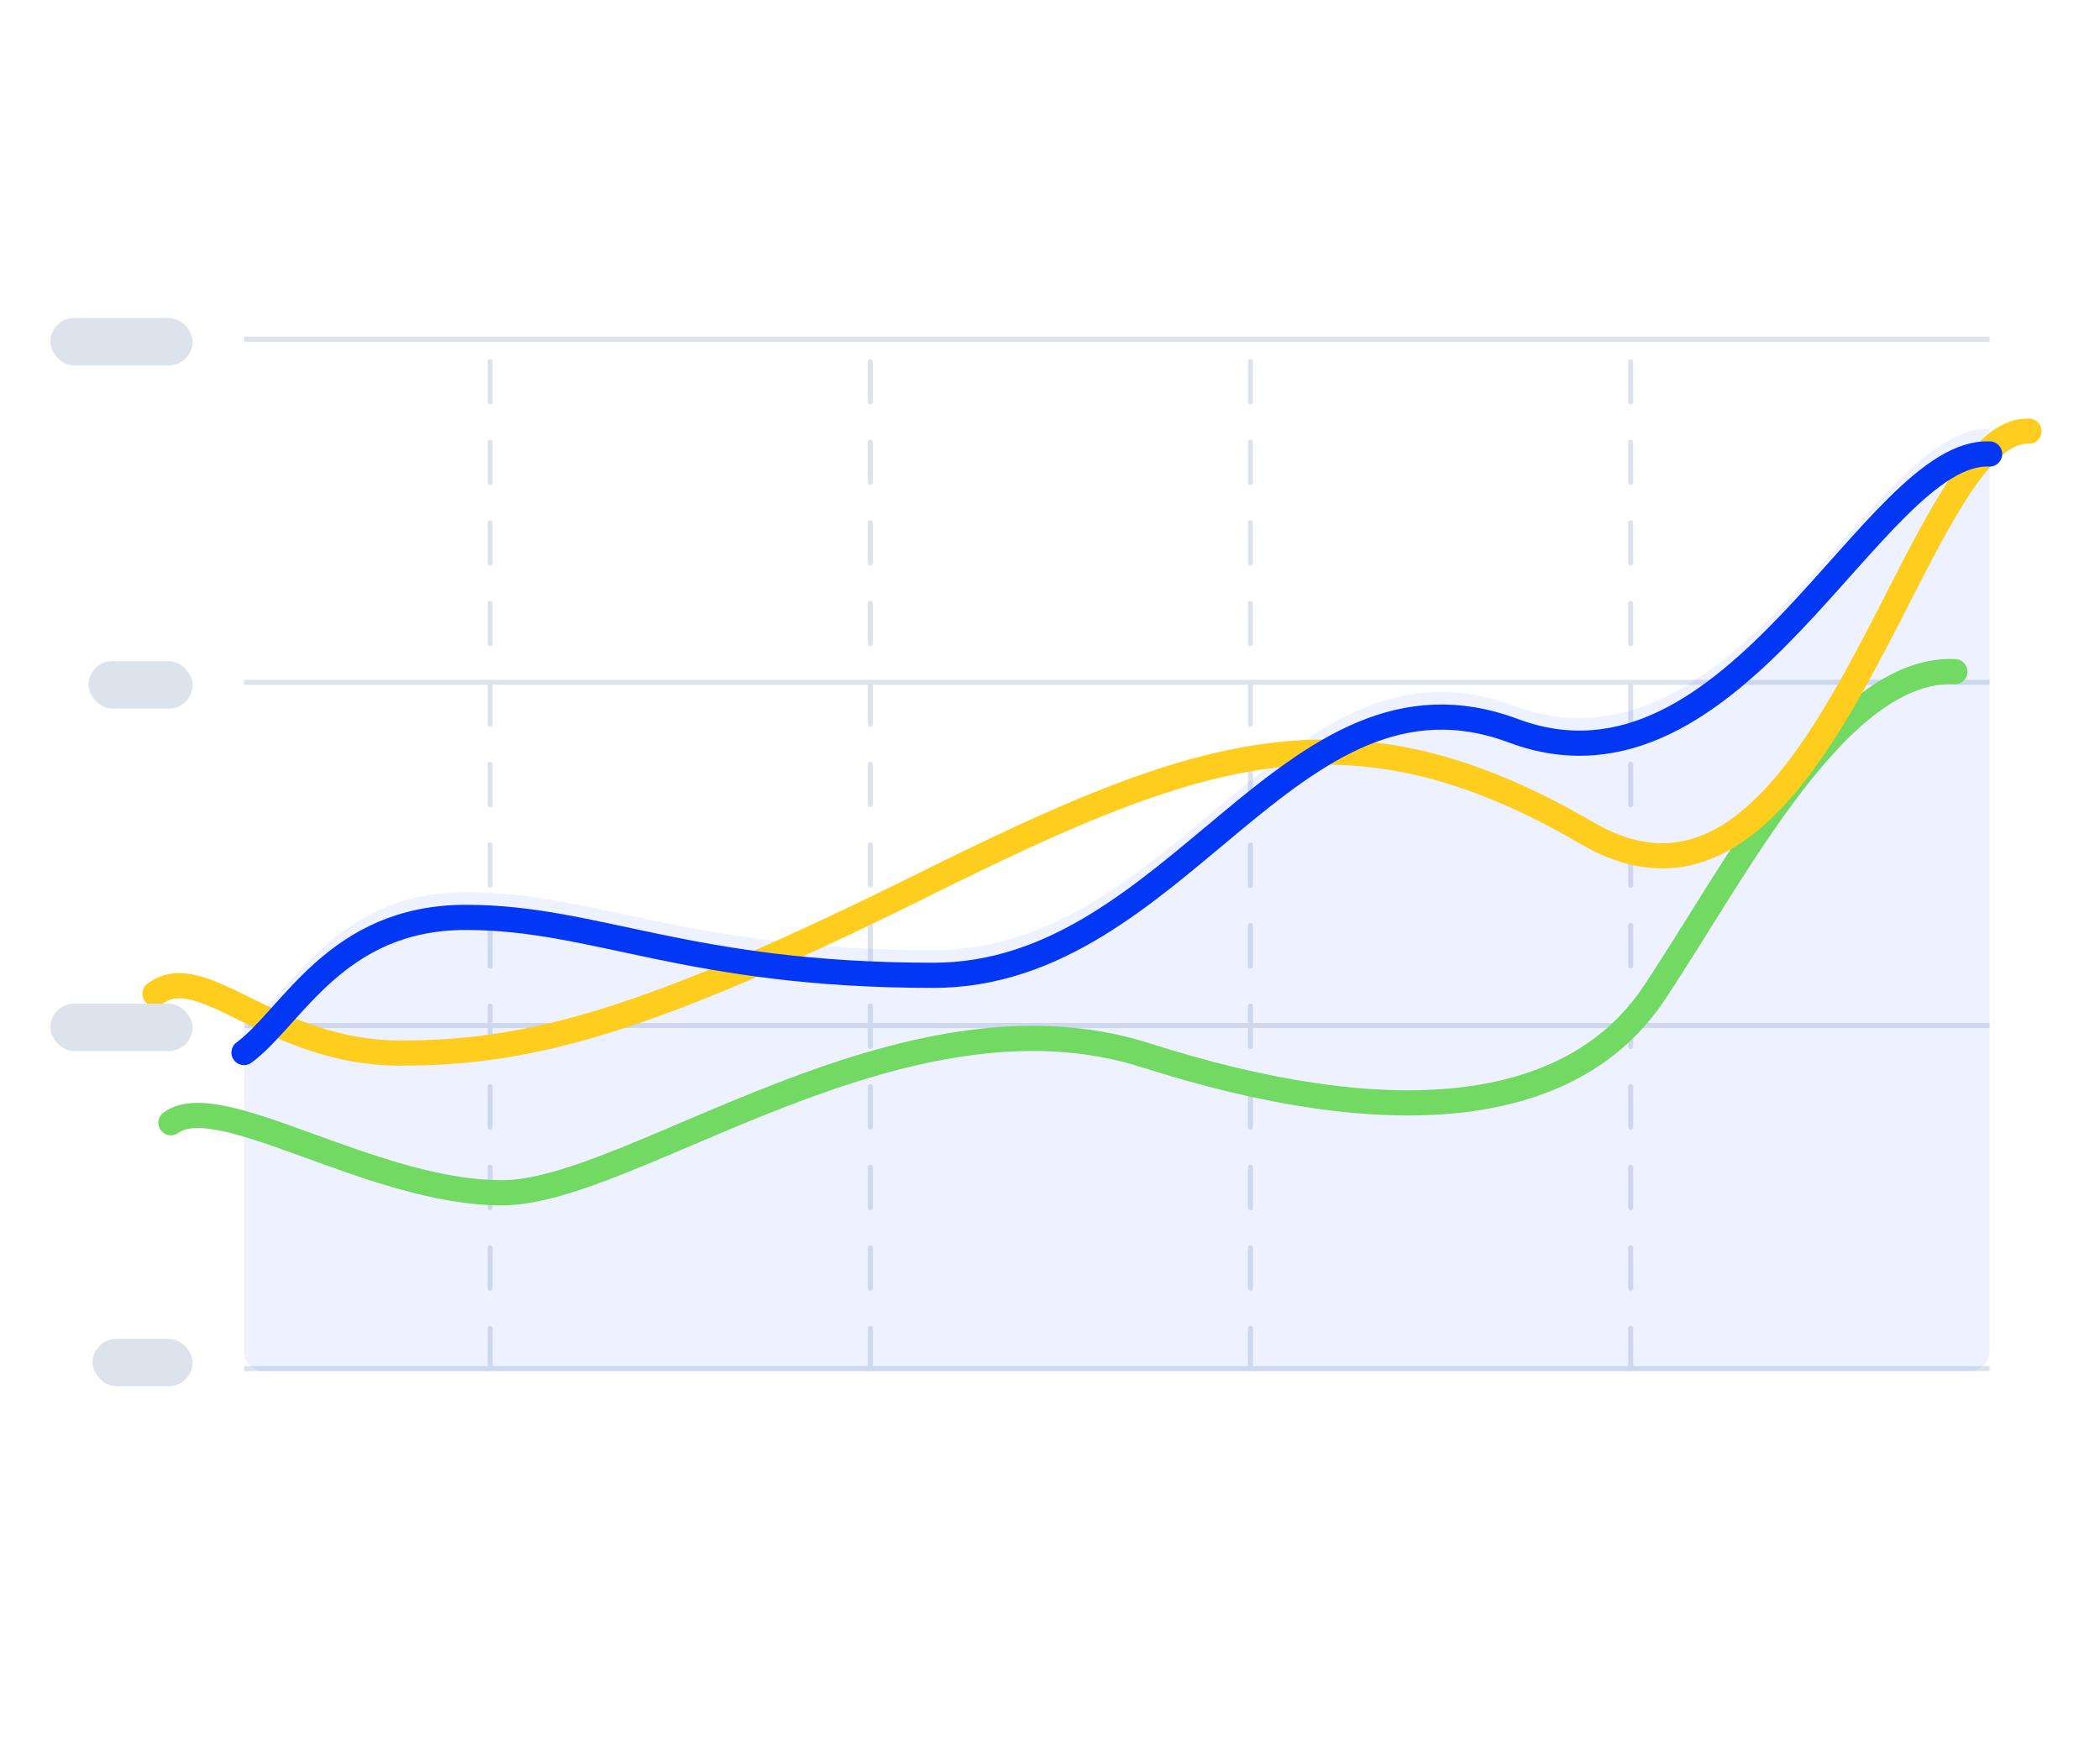
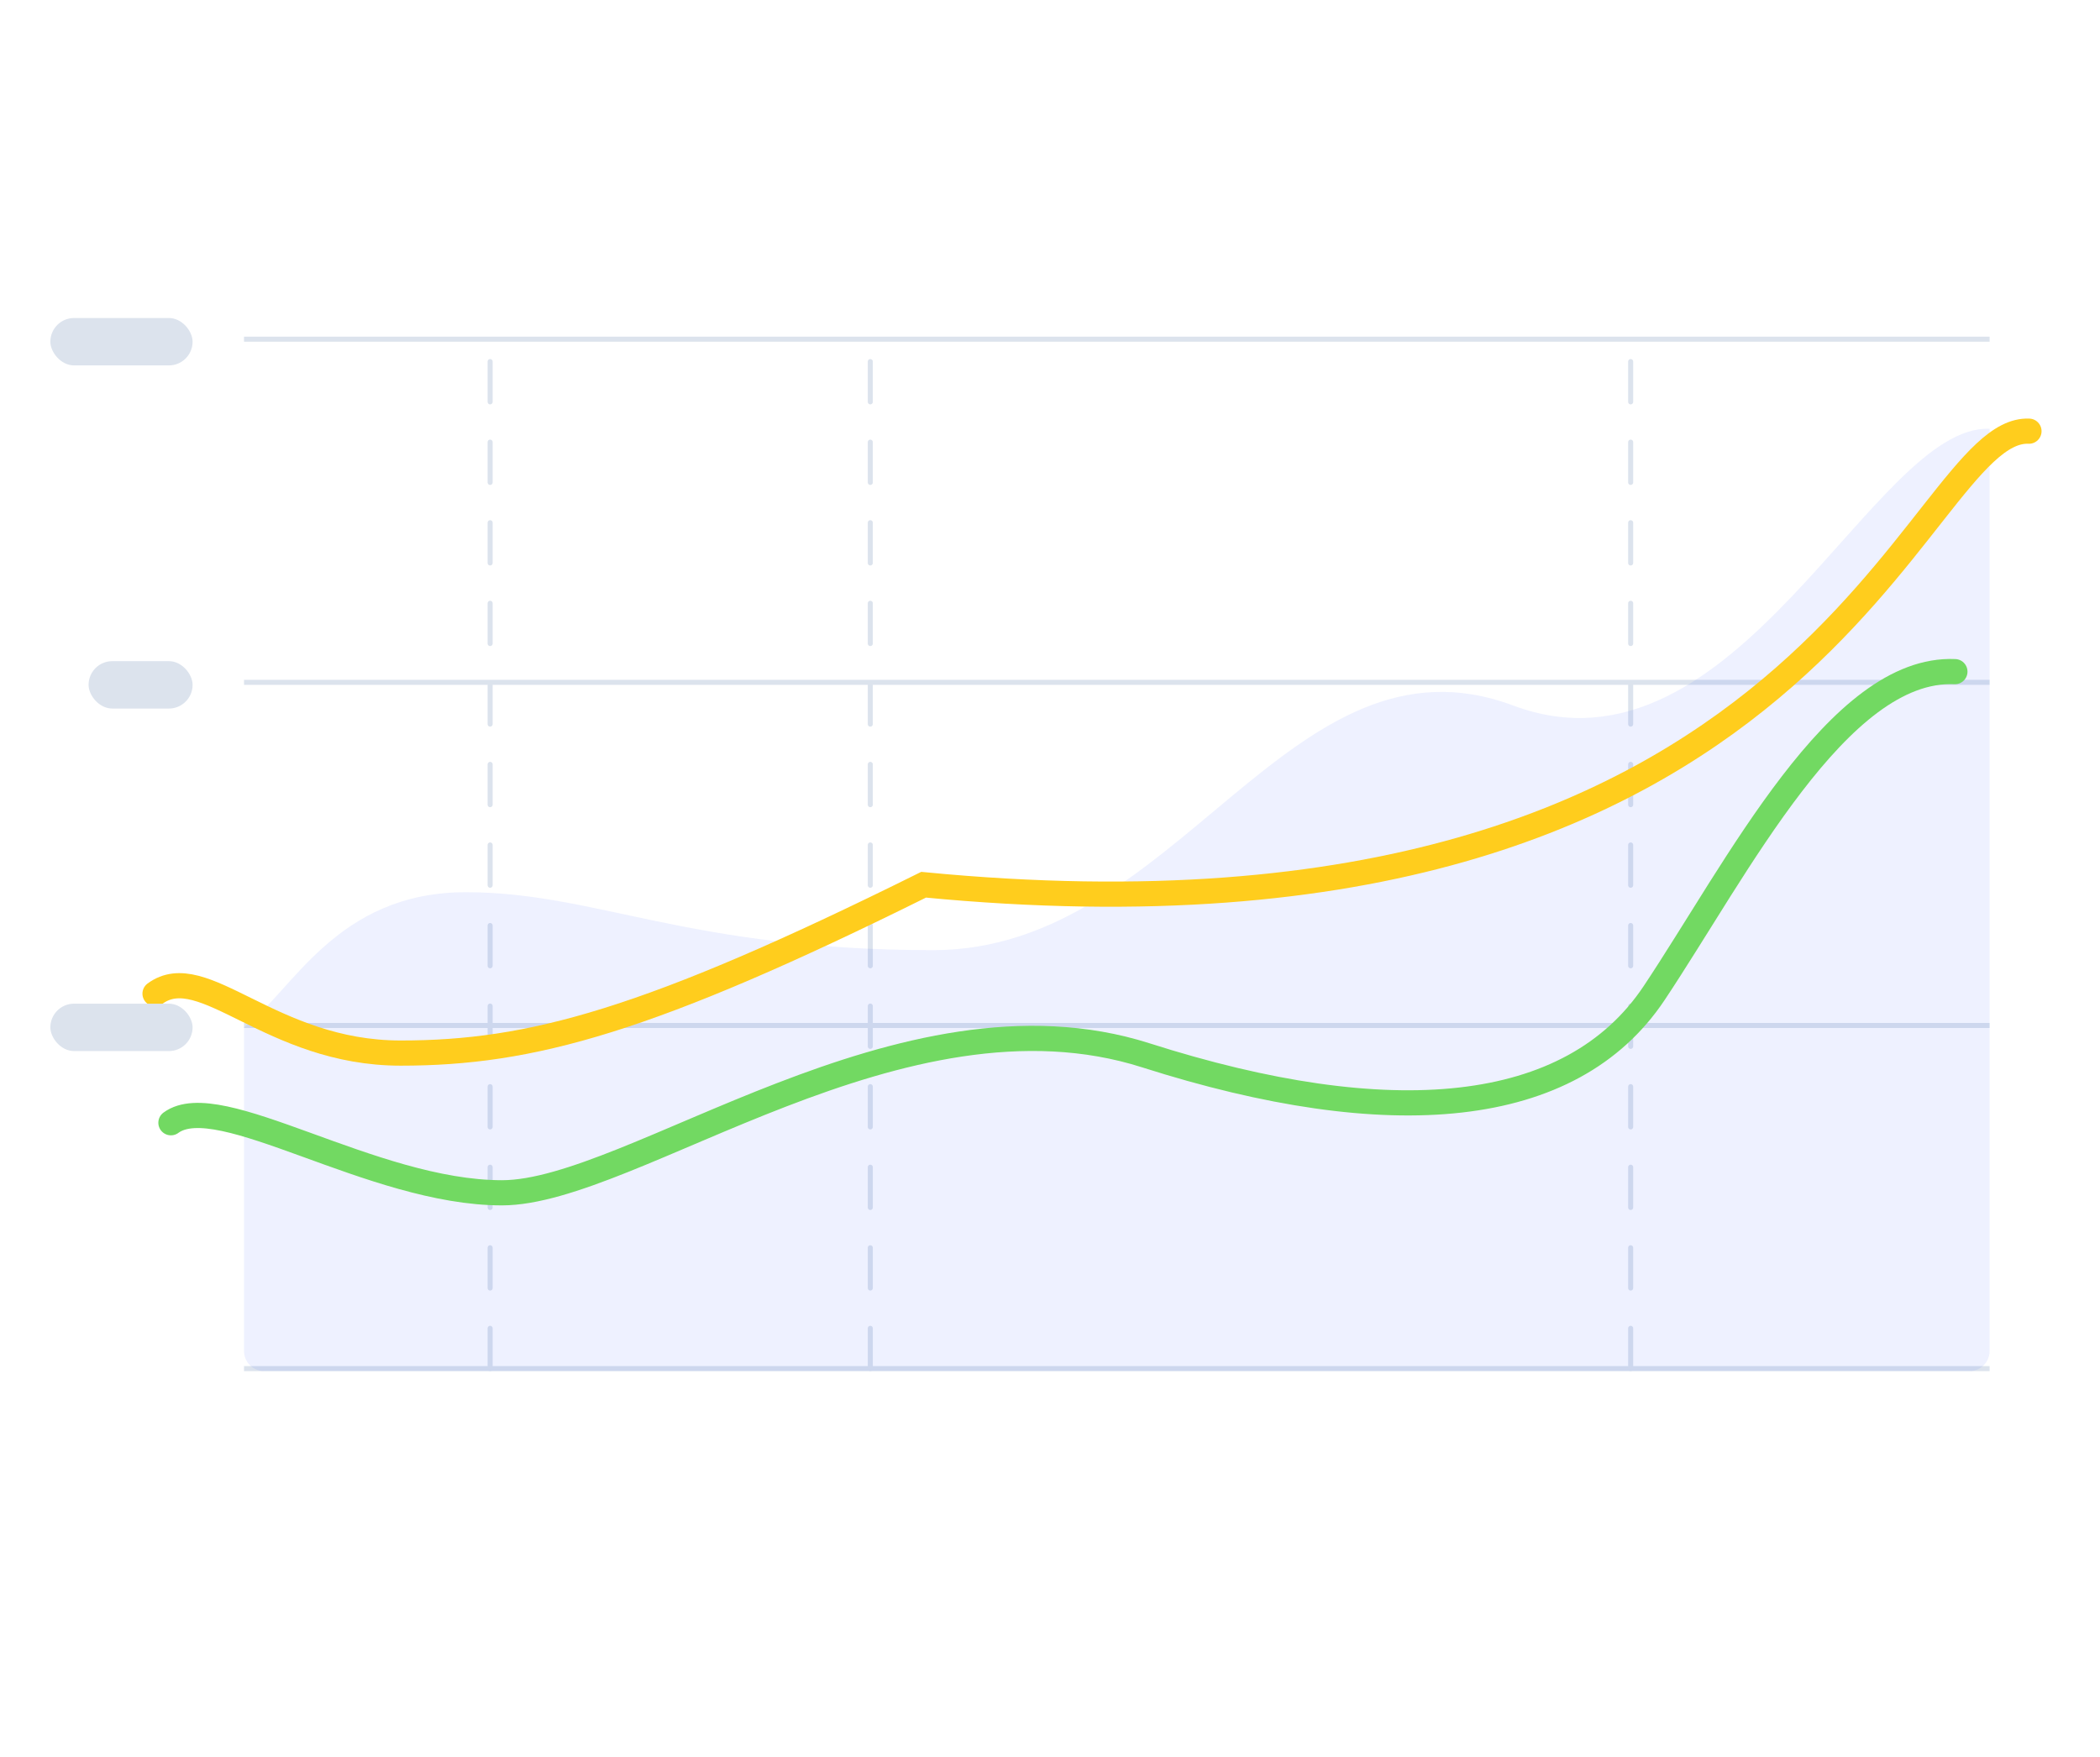
<svg xmlns="http://www.w3.org/2000/svg" width="417" height="349" viewBox="0 0 417 349" fill="none">
-   <rect x="0.832" width="412" height="349" rx="40" fill="white" />
  <line x1="48.455" y1="271.81" x2="395.08" y2="271.81" stroke="#DCE3ED" />
  <line x1="48.455" y1="203.661" x2="395.08" y2="203.661" stroke="#DCE3ED" />
  <line x1="48.455" y1="135.514" x2="395.08" y2="135.514" stroke="#DCE3ED" />
  <line x1="97.326" y1="271.81" x2="97.326" y2="68.366" stroke="#DCE3ED" stroke-linecap="round" stroke-dasharray="8 8" />
  <line x1="172.818" y1="271.81" x2="172.818" y2="68.366" stroke="#DCE3ED" stroke-linecap="round" stroke-dasharray="8 8" />
-   <line x1="248.311" y1="271.81" x2="248.311" y2="68.366" stroke="#DCE3ED" stroke-linecap="round" stroke-dasharray="8 8" />
  <line x1="323.803" y1="271.81" x2="323.803" y2="68.366" stroke="#DCE3ED" stroke-linecap="round" stroke-dasharray="8 8" />
  <line x1="48.455" y1="67.365" x2="395.08" y2="67.365" stroke="#DCE3ED" />
  <path opacity="0.07" d="M92.518 177.196C66.668 177.196 58.013 196.996 48.455 204.039V268.309C48.455 270.518 50.246 272.309 52.455 272.309H391.08C393.289 272.309 395.08 270.518 395.08 268.309V85.16C371.957 84.153 344.925 156.742 300.493 140.126C256.06 123.509 234.105 188.7 185.343 188.7C136.58 188.7 118.368 177.196 92.518 177.196Z" fill="#0238F5" />
  <g filter="url(#filter0_d_1962_9268)">
    <path d="M33.941 217.98C43.499 210.936 73.828 231.894 99.678 231.894C125.528 231.894 179.141 189.146 227.541 204.593C275.941 220.039 311.983 216.95 328.46 192.235C344.936 167.521 365.064 127.382 388.187 128.389" stroke="#72D962" stroke-width="5" stroke-linecap="round" />
  </g>
  <g filter="url(#filter1_d_1962_9268)">
-     <path d="M30.785 192.344C40.343 185.3 53.711 204.145 79.561 204.145C105.411 204.145 128.729 197.851 183.405 170.71C238.08 143.569 267.975 132.948 315.177 160.483C362.379 188.017 379.77 79.627 402.894 80.633" stroke="#FFCD1D" stroke-width="5" stroke-linecap="round" />
+     <path d="M30.785 192.344C40.343 185.3 53.711 204.145 79.561 204.145C105.411 204.145 128.729 197.851 183.405 170.71C362.379 188.017 379.77 79.627 402.894 80.633" stroke="#FFCD1D" stroke-width="5" stroke-linecap="round" />
  </g>
  <rect x="10" y="63.158" width="28.243" height="9.414" rx="4.707" fill="#DCE3ED" />
  <rect x="17.59" y="131.307" width="20.654" height="9.414" rx="4.707" fill="#DCE3ED" />
  <rect x="10" y="199.332" width="28.243" height="9.414" rx="4.707" fill="#DCE3ED" />
-   <rect x="18.379" y="265.895" width="19.864" height="9.414" rx="4.707" fill="#DCE3ED" />
  <g filter="url(#filter2_d_1962_9268)">
-     <path d="M48.455 204.039C58.013 196.996 66.668 177.196 92.518 177.196C118.368 177.196 136.58 188.7 185.343 188.7C234.105 188.7 256.06 123.509 300.493 140.126C344.925 156.742 371.957 84.153 395.08 85.16" stroke="#0238F5" stroke-width="5" stroke-linecap="round" />
-   </g>
+     </g>
  <defs>
    <filter id="filter0_d_1962_9268" x="20.441" y="119.87" width="381.246" height="130.523" filterUnits="userSpaceOnUse" color-interpolation-filters="sRGB">
      <feFlood flood-opacity="0" result="BackgroundImageFix" />
      <feColorMatrix in="SourceAlpha" type="matrix" values="0 0 0 0 0 0 0 0 0 0 0 0 0 0 0 0 0 0 127 0" result="hardAlpha" />
      <feOffset dy="5" />
      <feGaussianBlur stdDeviation="5.5" />
      <feColorMatrix type="matrix" values="0 0 0 0 0.448 0 0 0 0 0.85 0 0 0 0 0.383 0 0 0 0.12 0" />
      <feBlend mode="normal" in2="BackgroundImageFix" result="effect1_dropShadow_1962_9268" />
      <feBlend mode="normal" in="SourceGraphic" in2="effect1_dropShadow_1962_9268" result="shape" />
    </filter>
    <filter id="filter1_d_1962_9268" x="17.285" y="72.126" width="399.109" height="150.519" filterUnits="userSpaceOnUse" color-interpolation-filters="sRGB">
      <feFlood flood-opacity="0" result="BackgroundImageFix" />
      <feColorMatrix in="SourceAlpha" type="matrix" values="0 0 0 0 0 0 0 0 0 0 0 0 0 0 0 0 0 0 127 0" result="hardAlpha" />
      <feOffset dy="5" />
      <feGaussianBlur stdDeviation="5.5" />
      <feColorMatrix type="matrix" values="0 0 0 0 1 0 0 0 0 0.805 0 0 0 0 0.113 0 0 0 0.25 0" />
      <feBlend mode="normal" in2="BackgroundImageFix" result="effect1_dropShadow_1962_9268" />
      <feBlend mode="normal" in="SourceGraphic" in2="effect1_dropShadow_1962_9268" result="shape" />
    </filter>
    <filter id="filter2_d_1962_9268" x="34.955" y="76.649" width="373.625" height="145.89" filterUnits="userSpaceOnUse" color-interpolation-filters="sRGB">
      <feFlood flood-opacity="0" result="BackgroundImageFix" />
      <feColorMatrix in="SourceAlpha" type="matrix" values="0 0 0 0 0 0 0 0 0 0 0 0 0 0 0 0 0 0 127 0" result="hardAlpha" />
      <feOffset dy="5" />
      <feGaussianBlur stdDeviation="5.5" />
      <feColorMatrix type="matrix" values="0 0 0 0 0.109 0 0 0 0 0.491 0 0 0 0 0.971 0 0 0 0.34 0" />
      <feBlend mode="normal" in2="BackgroundImageFix" result="effect1_dropShadow_1962_9268" />
      <feBlend mode="normal" in="SourceGraphic" in2="effect1_dropShadow_1962_9268" result="shape" />
    </filter>
  </defs>
</svg>